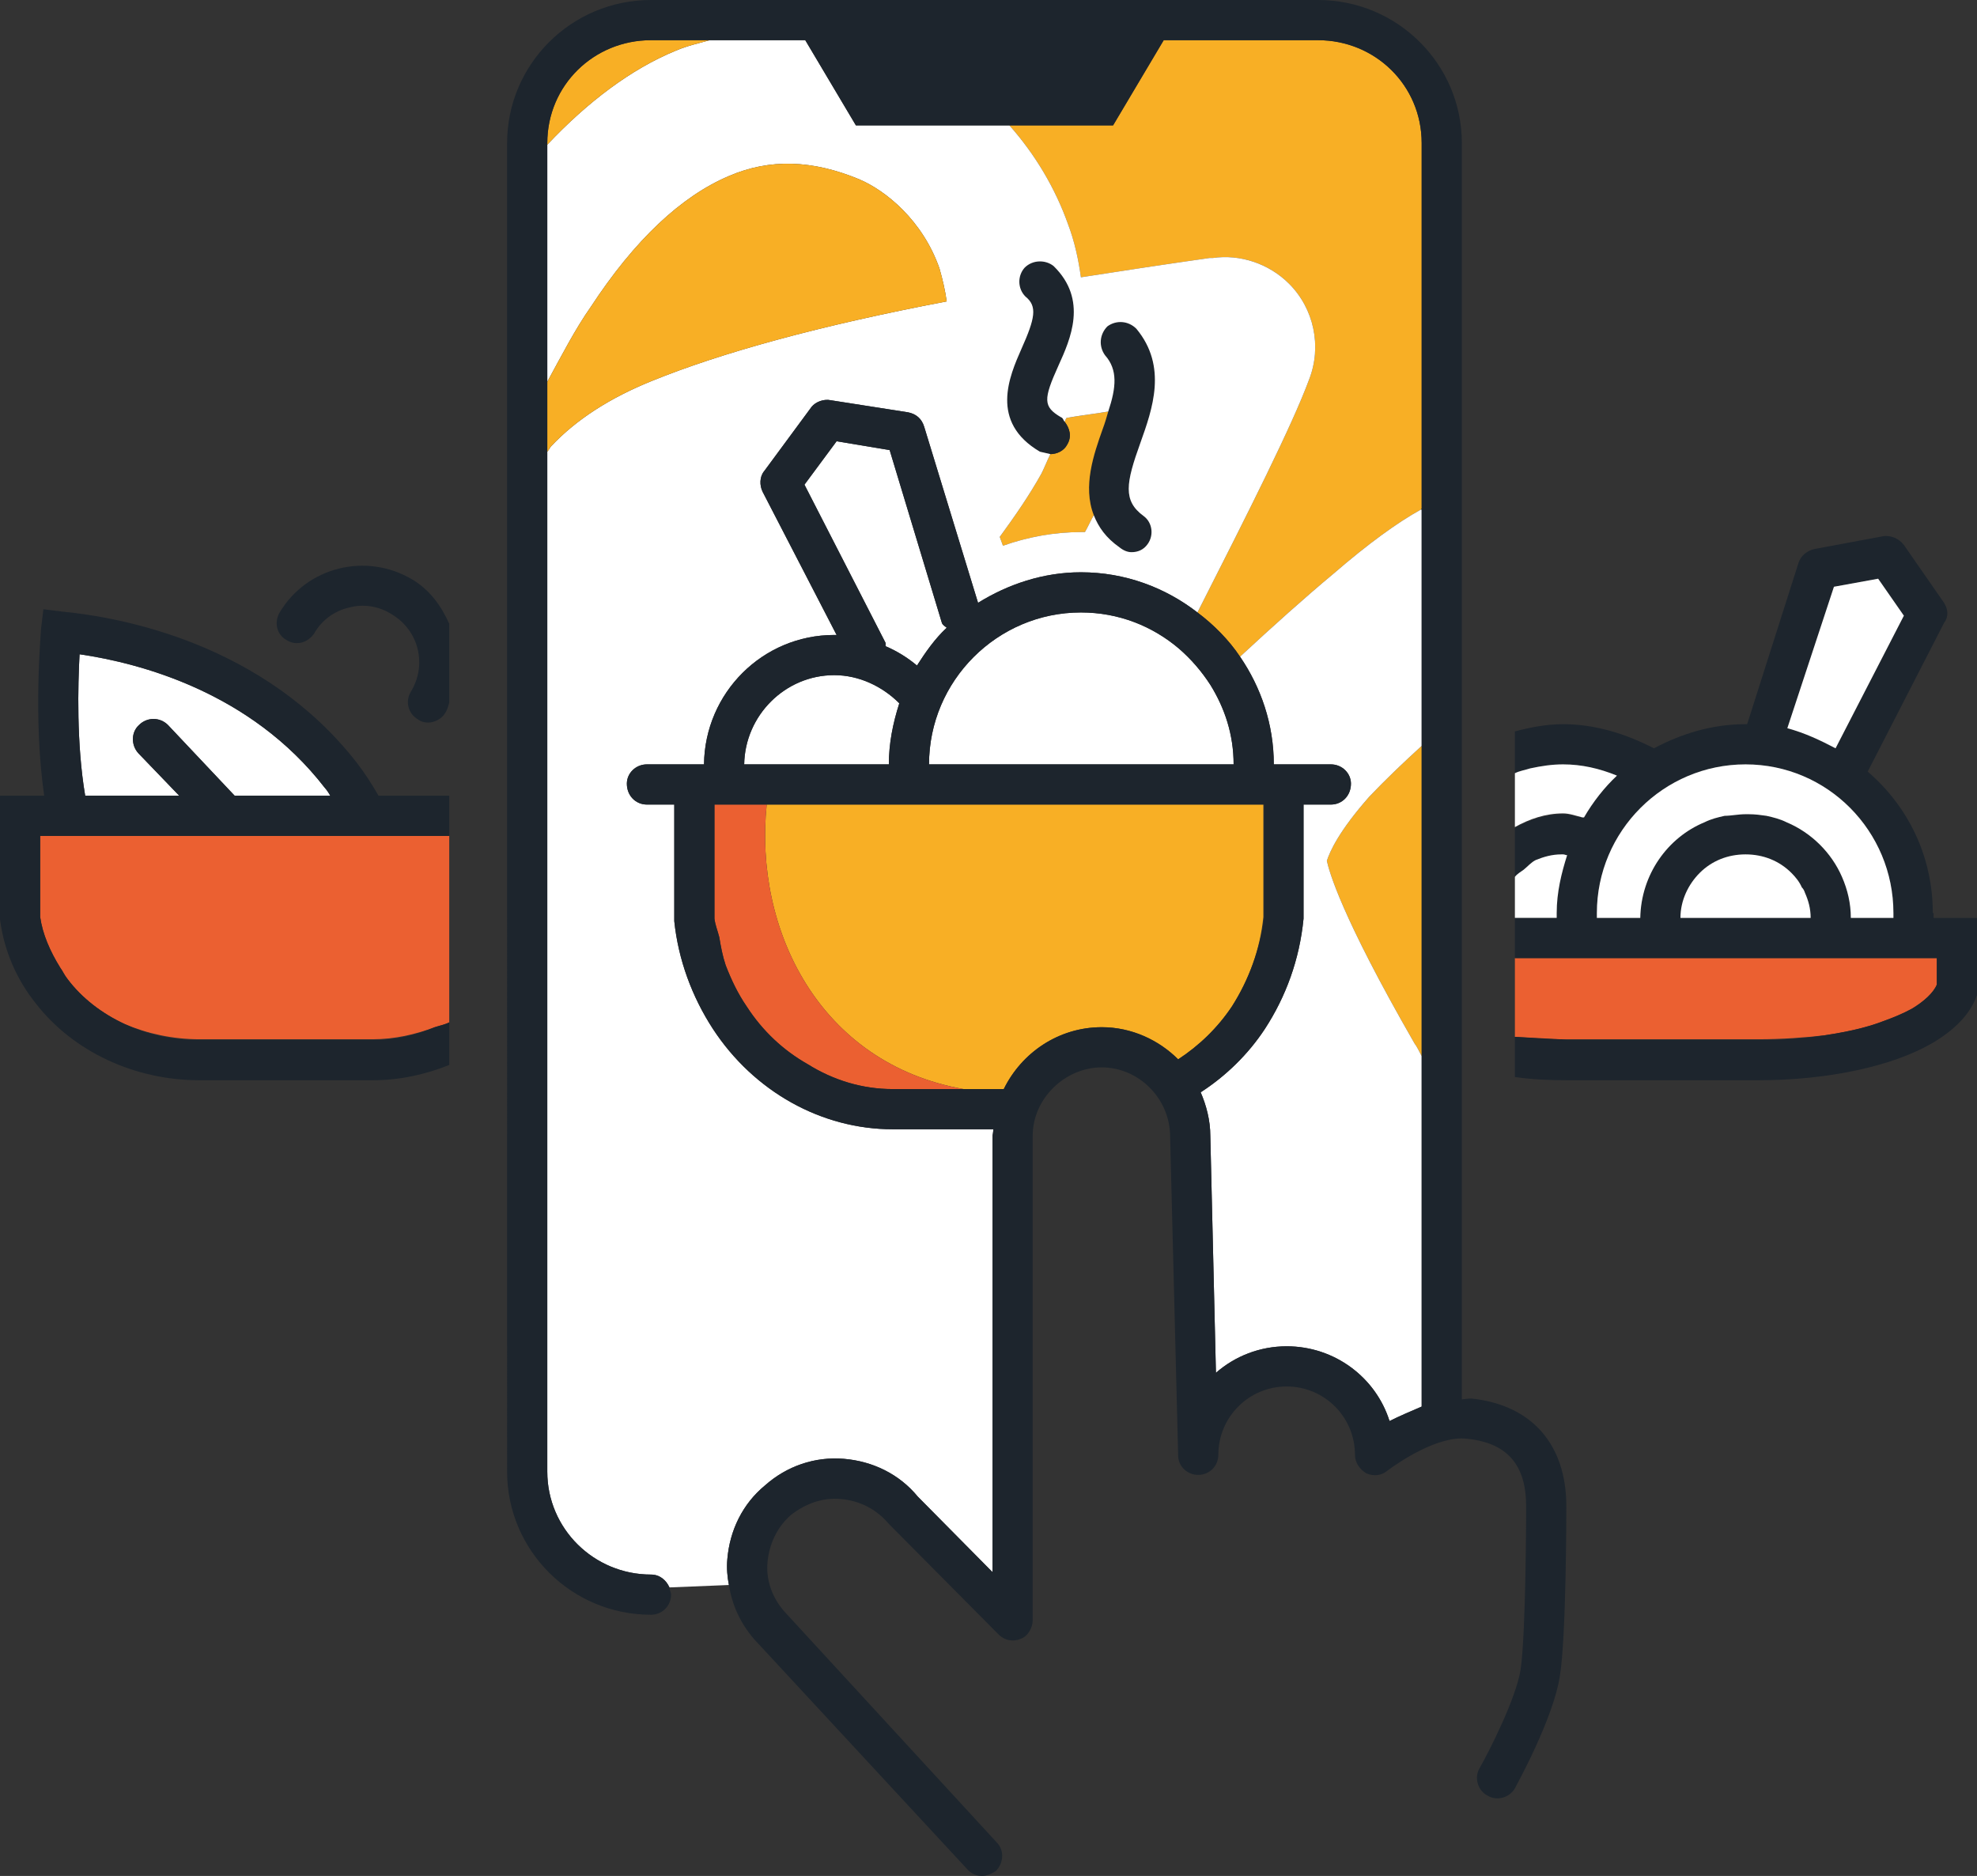
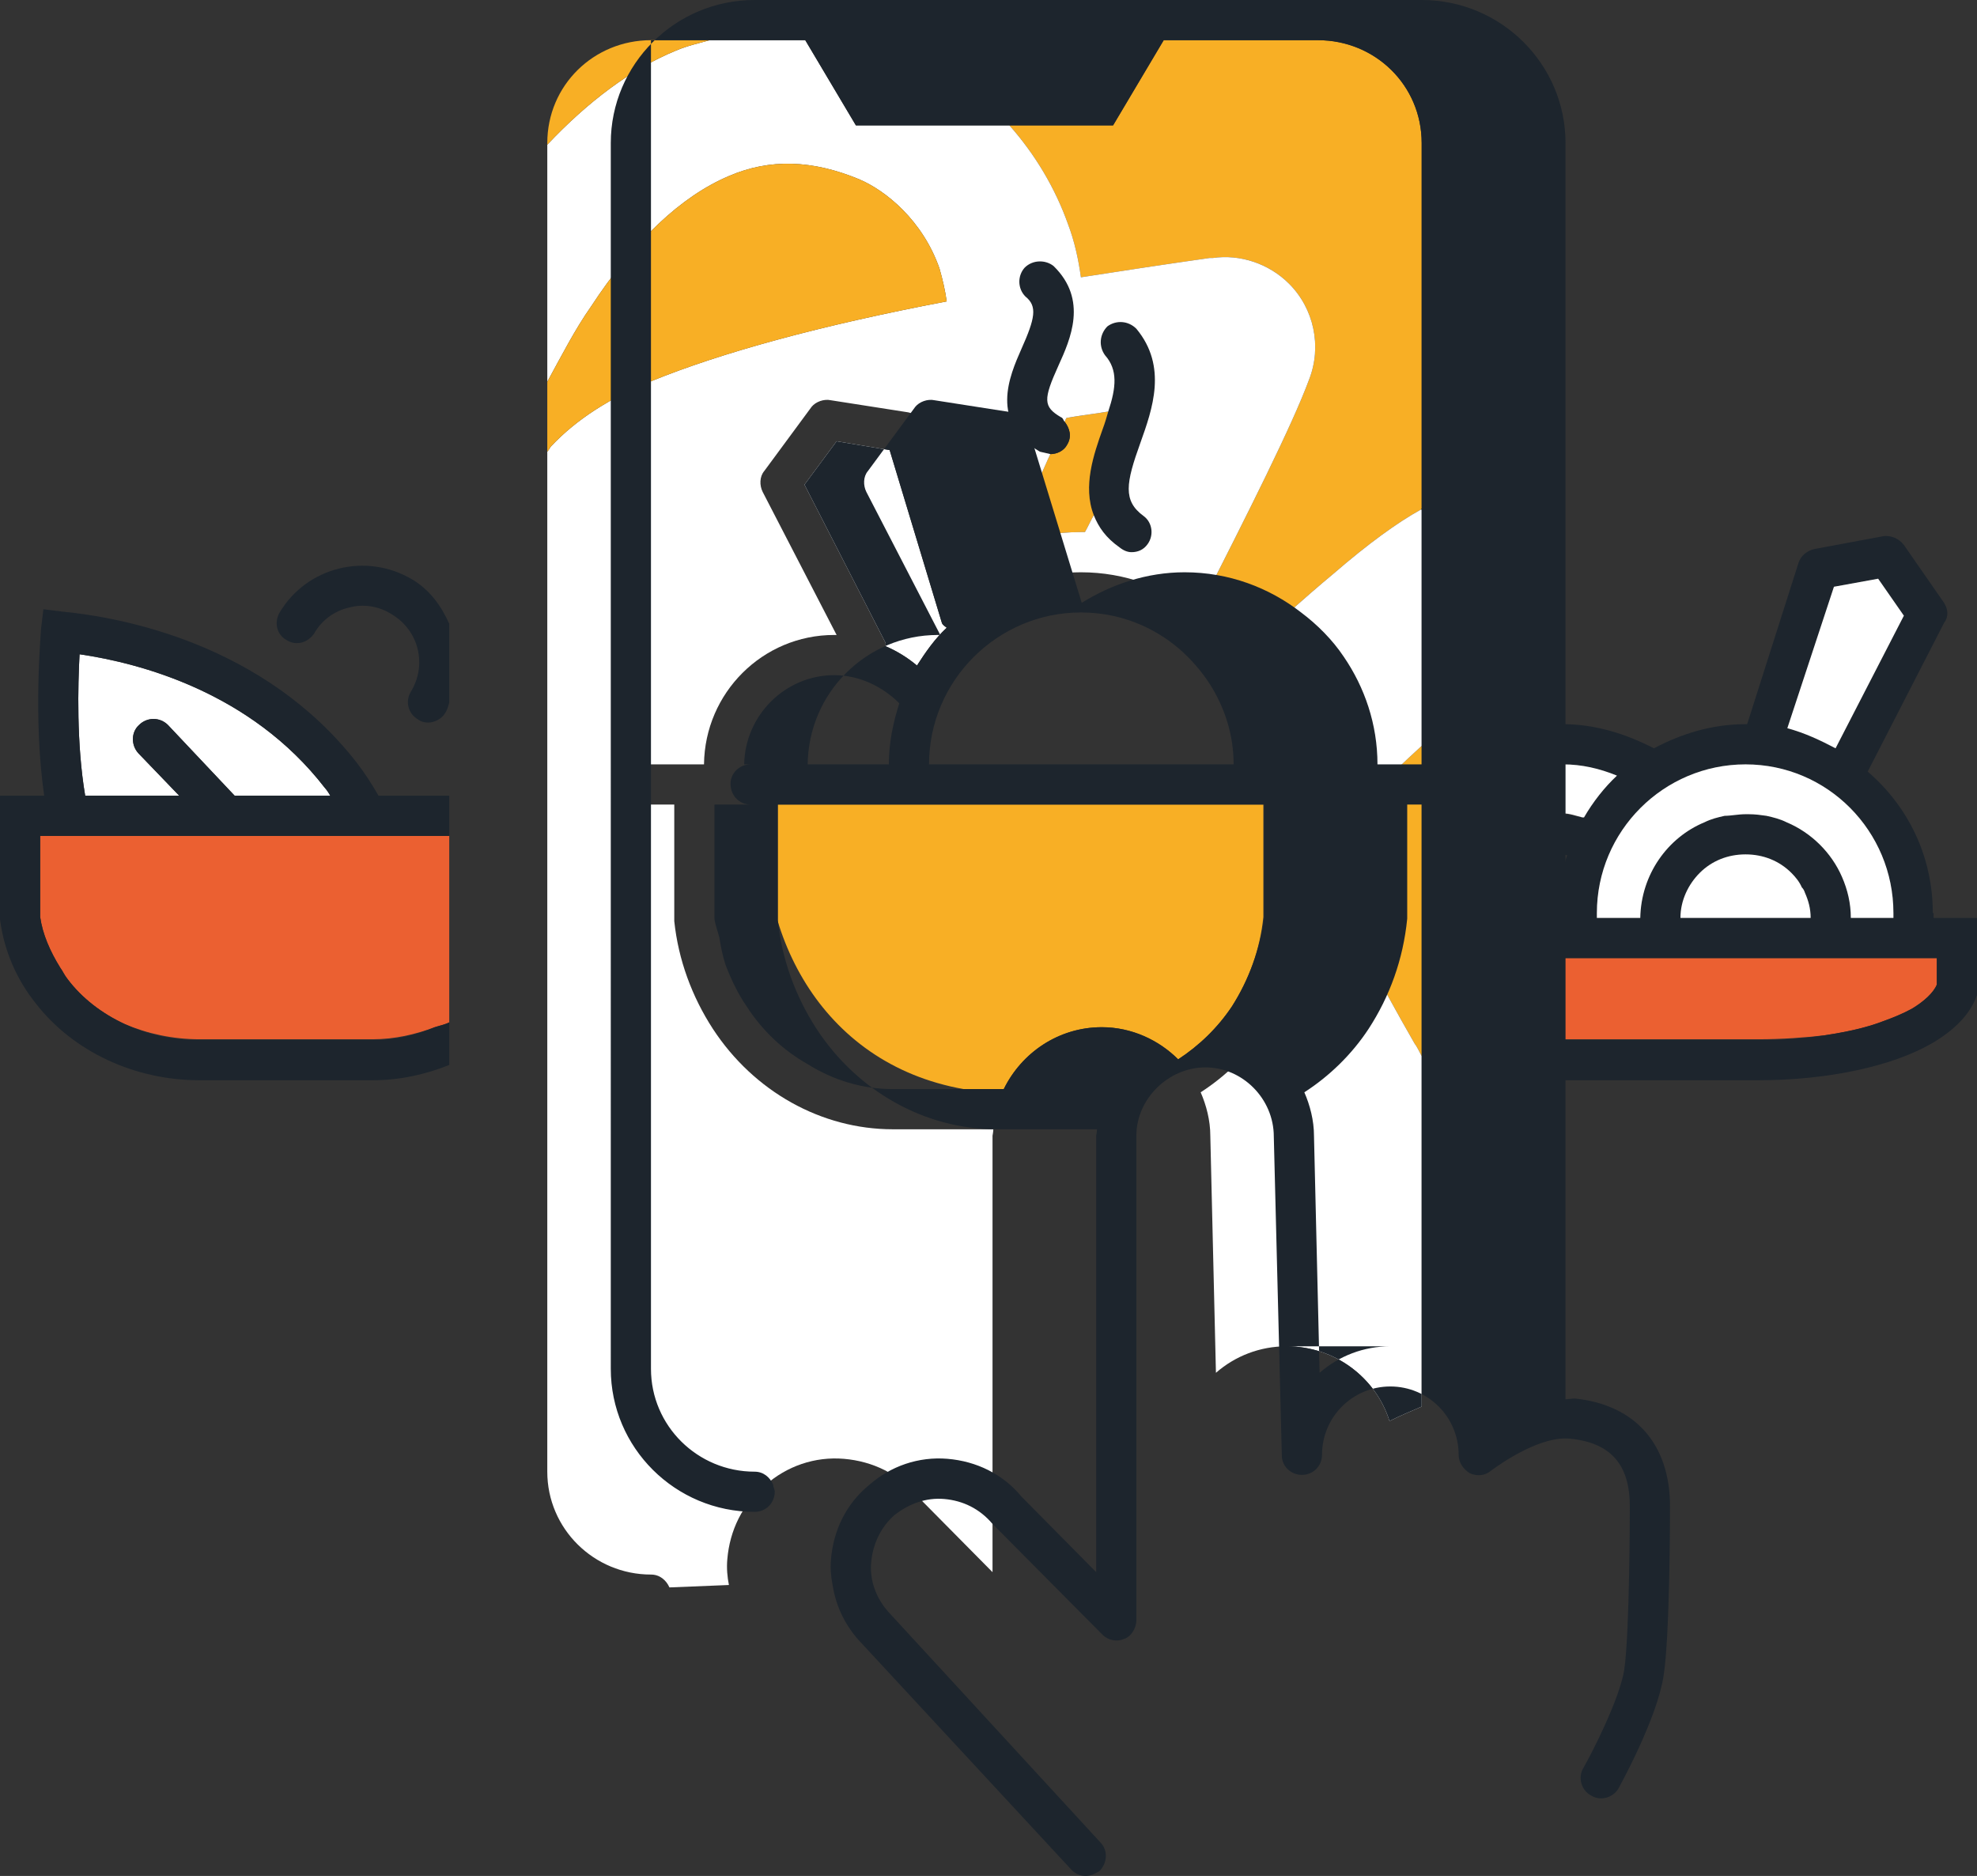
<svg xmlns="http://www.w3.org/2000/svg" id="Layer_2" data-name="Layer 2" viewBox="0 0 24.6 23.34">
  <rect x="0" y="0" width="24.6" height="23.34" fill="#333333" stroke="none" />
  <defs>
    <style>
      .cls-1 {
        fill: #1d252d;
      }

      .cls-1, .cls-2, .cls-3, .cls-4 {
        stroke-width: 0px;
      }

      .cls-2 {
        fill: #eb6031;
      }

      .cls-3 {
        fill: #f8af25;
      }

      .cls-4 {
        fill: #fff;
      }
    </style>
  </defs>
  <g id="colour_work" data-name="colour work">
    <g>
      <path class="cls-2" d="M22.71,12.88c-.26.03-.54.05-.83.05h-2.47c-.19,0-.38-.02-.56-.03v-.98h5.25v.33c-.04.1-.16.21-.31.3-.11.06-.23.11-.37.16-.21.08-.45.13-.71.17Z" />
      <path class="cls-1" d="M22.46,11.11s-.02-.05-.04-.07c-.03-.07-.08-.13-.13-.18-.15-.15-.35-.23-.57-.23s-.42.08-.57.23c-.14.14-.24.34-.24.56h1.62c0-.12-.03-.22-.07-.31ZM22.23,10.23c.31.13.56.38.69.68.07.16.11.33.11.51h.53v-.06c0-1.02-.82-1.85-1.84-1.85s-1.85.83-1.85,1.85v.06h.54c.01-.54.34-1,.8-1.19.08-.04.16-.06.25-.08.08-.01.17-.02.26-.02h.04c.08,0,.15.01.22.02.09.02.17.04.25.08ZM24.06,11.36v.06h.54v.96c-.08.23-.27.43-.56.6-.5.29-1.31.46-2.16.46h-2.38c-.22,0-.44-.01-.65-.04v-.5c.18.01.37.02.56.03h.02s.05.01.07.01h2.38c.29,0,.57-.02.83-.06s.5-.09.71-.17c.14-.05.26-.1.37-.16.15-.09.27-.2.31-.3v-.33h-5.25v-.5h.52v-.06c0-.26.06-.5.13-.72-.02,0-.03-.01-.05-.01h-.02c-.12,0-.22.03-.32.07-.06.03-.1.08-.15.12-.04.03-.08.05-.11.09v-.61c.18-.1.38-.17.6-.17.08,0,.16.03.24.04h.02c.11-.19.25-.37.41-.52-.22-.09-.44-.14-.67-.14-.14,0-.27.02-.41.05-.06.02-.13.03-.19.06h0v-.52c.19-.05.39-.09.6-.09.4,0,.78.12,1.13.3.34-.18.72-.3,1.14-.3h.02l.64-2.01c.03-.09.11-.15.2-.17l.86-.16c.09-.01.19.03.25.11l.5.72c.05.08.06.17,0,.25l-.95,1.85c.5.43.81,1.05.81,1.76ZM22.82,7.3l-.58,1.76c.22.06.41.15.6.25l.85-1.65-.32-.46-.55.1Z" />
      <path class="cls-3" d="M16.51,10.71c.04-.12.15-.37.53-.8.2-.21.42-.42.65-.63v3.86c-.03-.06-.06-.12-.09-.16-.92-1.6-1.06-2.14-1.09-2.27Z" />
      <path class="cls-1" d="M14.14,4.09c.39.47.2,1,.05,1.42-.18.5-.22.72.04.91.11.08.13.24.05.35-.05.07-.12.1-.2.1-.05,0-.1-.02-.15-.06-.17-.12-.26-.25-.32-.4-.14-.36,0-.76.11-1.07.03-.08.05-.15.07-.22.1-.3.12-.52-.04-.7-.08-.11-.07-.26.03-.36.11-.08.26-.07.36.03Z" />
      <path class="cls-3" d="M12.56,1.56h1.29l.63-1.06h1.92c.71,0,1.29.56,1.29,1.28v4.55h0s-.01,0-.01.01c-.29.16-.65.42-1.09.8-.36.3-.75.65-1.16,1.03-.14-.21-.33-.4-.53-.55.64-1.26,1.18-2.33,1.39-2.9.16-.41.06-.88-.25-1.19-.25-.25-.61-.37-.95-.32h-.04c-.56.08-1.09.16-1.6.24-.03-.22-.08-.45-.16-.66-.16-.45-.41-.87-.73-1.23Z" />
      <path class="cls-3" d="M12.96,5.89c.04-.08.07-.16.11-.24.08,0,.17-.04.21-.12.06-.1.03-.2-.03-.28,0-.02.01-.03.02-.05.16-.03.35-.05.52-.08-.02.07-.04.14-.07.22-.11.31-.25.71-.11,1.07-.04.07-.07.14-.11.21h-.05c-.33,0-.66.06-.97.17l-.04-.11c.19-.26.37-.52.52-.79Z" />
      <path class="cls-1" d="M12.94,5.62c-.63-.37-.38-.94-.23-1.28.17-.38.2-.53.05-.65-.1-.1-.1-.26-.01-.36.1-.1.26-.1.36-.02.43.42.21.91.06,1.24-.19.42-.19.51.03.64.03.01.03.04.05.06.06.08.09.18.03.28-.04.08-.13.12-.21.12h0s-.09-.02-.13-.03Z" />
      <path class="cls-3" d="M13.71,12.78c-.54,0-1,.32-1.22.77h-.5c-1.8-.32-2.61-1.99-2.45-3.54h6.18v1.4c-.04.4-.18.78-.39,1.11-.18.27-.41.49-.67.66-.24-.24-.58-.4-.95-.4Z" />
      <g>
        <path class="cls-4" d="M.99,8.14c-.02.38-.04,1.11.07,1.76h1.17l-.51-.53c-.09-.1-.09-.26.01-.35.1-.1.26-.1.36,0l.83.88h1.19s-.04-.07-.07-.1c-.92-1.19-2.3-1.55-3.05-1.66Z" />
        <path class="cls-4" d="M23.69,7.66l-.32-.46-.55.1-.58,1.76c.22.06.41.15.6.25l.85-1.65Z" />
        <path class="cls-4" d="M11.78,7.81s-.05-.03-.06-.06l-.65-2.15-.66-.11-.4.54,1.01,1.97v.04c.14.06.27.14.39.24.11-.17.22-.33.37-.47Z" />
        <path class="cls-4" d="M16.59,7.14c-.36.3-.75.65-1.16,1.03.26.38.42.84.42,1.34h.71c.14,0,.25.11.25.24,0,.15-.11.26-.25.26h-.34v1.42c-.05.51-.22.97-.48,1.37-.21.32-.49.59-.8.79.07.16.12.35.12.54l.07,2.95c.24-.21.55-.33.88-.33.6,0,1.11.39,1.28.93.12-.06.26-.12.4-.18v-4.36c-.03-.06-.06-.12-.09-.16-.92-1.6-1.06-2.14-1.09-2.27.04-.12.15-.37.53-.8.2-.21.42-.42.65-.63v-2.94s-.01,0-.01,0c-.29.16-.65.42-1.09.8Z" />
        <path class="cls-4" d="M8.87,12.8c-.26-.4-.43-.86-.48-1.34v-1.45h-.34c-.14,0-.25-.11-.25-.26,0-.13.11-.24.25-.24h.71c.01-.89.73-1.61,1.62-1.61h.03l-.92-1.78c-.04-.08-.04-.19.02-.26l.59-.8c.05-.06.15-.1.24-.08l.96.15c.1.02.17.08.2.18l.67,2.19c.37-.23.81-.38,1.28-.38.55,0,1.05.19,1.45.5.64-1.26,1.18-2.33,1.39-2.9.16-.41.06-.88-.25-1.19-.25-.25-.61-.37-.95-.32h-.04c-.56.08-1.09.16-1.6.24-.03-.22-.08-.45-.16-.66-.16-.45-.41-.87-.73-1.23h-1.91l-.63-1.06h-1.19c-.14.04-.28.07-.42.13-.56.23-1.1.64-1.6,1.17v2.95c.18-.33.35-.66.54-.93.55-.84,1.13-1.38,1.72-1.63.51-.22,1.04-.2,1.62.04.33.14.79.51,1,1.11.04.14.07.27.09.41-1.58.3-2.81.64-3.67.99-.52.21-.94.48-1.25.81-.02.02-.03.05-.05.07v12.69c0,.71.58,1.28,1.29,1.28.11,0,.19.07.23.16l.74-.03c-.02-.1-.03-.21-.02-.32.03-.36.19-.69.47-.92.27-.24.62-.36.98-.33.36.03.69.19.92.47l.93.94v-5.43s.01-.05.01-.08h-1.25c-.89,0-1.73-.47-2.24-1.25ZM12.94,5.62c-.63-.37-.38-.94-.23-1.28.17-.38.2-.53.05-.65-.1-.1-.1-.26-.01-.36.1-.1.26-.1.36-.02.43.42.21.91.06,1.24-.19.42-.19.51.03.64.03.01.03.04.05.06,0-.02.01-.03.02-.05.16-.03.35-.05.52-.08.1-.3.12-.52-.04-.7-.08-.11-.07-.26.03-.36.11-.08.26-.07.36.03.39.47.2,1,.05,1.42-.18.5-.22.72.04.91.11.08.13.24.05.35-.05.07-.12.1-.2.1-.05,0-.1-.02-.15-.06-.17-.12-.26-.25-.32-.4-.04.07-.07.14-.11.21h-.05c-.33,0-.66.06-.97.17l-.04-.11c.19-.26.37-.52.52-.79.04-.08.07-.16.11-.24h0s-.09-.02-.13-.03Z" />
        <path class="cls-4" d="M22.42,11.04c-.03-.07-.08-.13-.13-.18-.15-.15-.35-.23-.57-.23s-.42.08-.57.23c-.14.14-.24.34-.24.56h1.62c0-.12-.03-.22-.07-.31-.01-.03-.02-.05-.04-.07Z" />
        <path class="cls-4" d="M21.72,9.51c-1.02,0-1.85.83-1.85,1.85v.06h.54c.01-.54.34-1,.8-1.19.08-.04.16-.06.25-.08.08,0,.17-.02.26-.02h.04c.08,0,.15.01.22.02.09.02.17.04.25.08.31.13.56.38.69.68.07.16.11.33.11.51h.53v-.06c0-1.02-.82-1.85-1.84-1.85Z" />
        <path class="cls-4" d="M19.45,9.51c-.14,0-.27.02-.41.05-.06.02-.13.03-.19.06v.67c.18-.1.38-.17.6-.17.08,0,.16.03.24.05h.02c.11-.19.25-.37.41-.52-.22-.09-.44-.14-.67-.14Z" />
-         <path class="cls-4" d="M19.43,10.63c-.12,0-.22.03-.32.07-.06.03-.1.08-.15.12-.04.03-.08.05-.11.09v.51h.52v-.06c0-.26.06-.5.13-.72-.02,0-.03-.01-.05-.01h-.02Z" />
-         <path class="cls-4" d="M15.06,8.52c-.11-.17-.24-.32-.39-.45-.33-.28-.75-.45-1.22-.45-1.04,0-1.89.85-1.89,1.89h3.79c0-.37-.11-.7-.29-.99Z" />
-         <path class="cls-4" d="M9.26,9.51h1.8c0-.26.05-.51.13-.76-.21-.21-.5-.35-.81-.35-.61,0-1.11.5-1.12,1.11Z" />
      </g>
-       <path class="cls-2" d="M9.54,10.01c-.16,1.55.65,3.22,2.45,3.54h-.88c-.38,0-.74-.11-1.06-.31-.3-.17-.56-.41-.76-.72-.11-.16-.19-.33-.26-.51-.04-.12-.06-.23-.08-.35-.02-.08-.05-.15-.06-.23v-1.42h.65Z" />
      <path class="cls-3" d="M8.41.63c-.56.23-1.1.64-1.6,1.17v-.02c0-.72.58-1.28,1.29-1.28h.73c-.14.04-.28.07-.42.13Z" />
      <path class="cls-3" d="M7.35,3.82c.55-.84,1.13-1.38,1.72-1.63.51-.22,1.04-.2,1.62.04.33.14.79.51,1,1.11.04.14.07.27.09.41-1.58.3-2.81.64-3.67.99-.52.21-.94.48-1.25.81-.02.02-.03.05-.05.07v-.87c.18-.33.35-.66.54-.93Z" />
-       <path class="cls-1" d="M11.06,9.51c0-.26.05-.51.13-.76-.21-.21-.5-.35-.81-.35-.61,0-1.11.5-1.12,1.11h1.8ZM11.41,8.28c.11-.17.22-.33.37-.47-.02-.02-.05-.03-.06-.06l-.65-2.15-.66-.11-.4.54,1.01,1.97v.04c.14.06.27.14.39.24ZM14.67,8.07c-.33-.28-.75-.45-1.22-.45-1.04,0-1.89.85-1.89,1.89h3.79c0-.37-.11-.7-.29-.99-.11-.17-.24-.32-.39-.45ZM12.49,13.55c.22-.45.68-.77,1.22-.77.37,0,.71.16.95.4.26-.17.49-.39.67-.66.21-.33.35-.71.4-1.11v-1.4h-6.84v1.42c.01.08.04.15.06.23.02.12.04.23.08.35.07.18.15.35.26.51.2.31.46.55.76.72.32.2.68.31,1.06.31h1.38ZM16.01,16.75c.6,0,1.11.39,1.28.93.12-.06.26-.12.4-.18V6.34h0V1.78c0-.72-.58-1.28-1.29-1.28h-1.92l-.63,1.06h-3.2l-.63-1.06h-1.92c-.71,0-1.29.56-1.29,1.28v16.53c0,.71.58,1.28,1.29,1.28.11,0,.19.07.23.16,0,.03.02.06.02.09,0,.14-.11.25-.25.25-.99,0-1.79-.8-1.79-1.78V1.78c0-.98.8-1.78,1.79-1.78h8.3c.99,0,1.79.8,1.79,1.78v15.63s.08-.01.12-.01c.75.08,1.18.57,1.18,1.34,0,.07,0,1.61-.08,2.11-.08.53-.54,1.36-.56,1.4-.07.12-.23.16-.34.09-.12-.06-.17-.22-.1-.34.12-.21.45-.86.51-1.22.07-.47.07-2.03.07-2.04,0-.52-.24-.79-.74-.84-.35-.04-.83.28-.99.4-.07.06-.17.07-.26.03-.08-.05-.14-.13-.14-.23,0-.47-.38-.85-.85-.85s-.85.38-.85.85c0,.14-.11.25-.25.25s-.25-.11-.25-.24l-.1-3.97c0-.47-.39-.86-.85-.86s-.86.39-.86.85v6.03c0,.09-.06.2-.15.23-.09.04-.2.02-.27-.05l-1.37-1.38c-.16-.19-.37-.29-.6-.31s-.44.06-.62.2c-.17.15-.27.36-.29.59-.02.22.06.44.21.61l2.64,2.87c.1.1.09.26-.01.36-.05.03-.11.06-.17.06-.07,0-.14-.03-.19-.09l-2.65-2.86c-.17-.2-.27-.42-.31-.67-.02-.1-.03-.21-.02-.32.03-.36.19-.69.47-.92.27-.24.62-.36.98-.33s.69.19.92.47l.93.94v-5.43s.01-.05.01-.08h-1.25c-.89,0-1.73-.47-2.24-1.25-.26-.4-.43-.86-.48-1.34v-1.45h-.34c-.14,0-.25-.11-.25-.26,0-.13.11-.24.25-.24h.71c.01-.89.73-1.61,1.62-1.61h.03l-.92-1.78c-.04-.08-.04-.19.02-.26l.59-.8c.05-.06.15-.1.24-.08l.96.15c.1.02.17.08.2.18l.67,2.19c.37-.23.81-.38,1.28-.38.55,0,1.05.19,1.45.5.2.15.39.34.53.55.26.38.42.84.42,1.34h.71c.14,0,.25.11.25.24,0,.15-.11.26-.25.26h-.34v1.42c-.05.51-.22.97-.48,1.37-.21.32-.49.59-.8.79.07.16.12.35.12.54l.07,2.95c.24-.21.55-.33.88-.33Z" />
+       <path class="cls-1" d="M11.06,9.51c0-.26.05-.51.13-.76-.21-.21-.5-.35-.81-.35-.61,0-1.11.5-1.12,1.11h1.8ZM11.41,8.28c.11-.17.22-.33.37-.47-.02-.02-.05-.03-.06-.06l-.65-2.15-.66-.11-.4.54,1.01,1.97v.04c.14.06.27.14.39.24ZM14.67,8.07c-.33-.28-.75-.45-1.22-.45-1.04,0-1.89.85-1.89,1.89h3.79c0-.37-.11-.7-.29-.99-.11-.17-.24-.32-.39-.45ZM12.49,13.55c.22-.45.68-.77,1.22-.77.37,0,.71.16.95.4.26-.17.49-.39.67-.66.21-.33.35-.71.4-1.11v-1.4h-6.84v1.42c.01.08.04.15.06.23.02.12.04.23.08.35.07.18.15.35.26.51.2.31.46.55.76.72.32.2.68.31,1.06.31h1.38ZM16.01,16.75c.6,0,1.11.39,1.28.93.12-.06.26-.12.4-.18V6.34h0V1.78c0-.72-.58-1.28-1.29-1.28h-1.92l-.63,1.06h-3.2l-.63-1.06h-1.92v16.53c0,.71.58,1.28,1.29,1.28.11,0,.19.07.23.16,0,.03.02.06.02.09,0,.14-.11.25-.25.25-.99,0-1.79-.8-1.79-1.78V1.78c0-.98.8-1.78,1.79-1.78h8.3c.99,0,1.79.8,1.79,1.78v15.63s.08-.01.12-.01c.75.08,1.18.57,1.18,1.34,0,.07,0,1.61-.08,2.11-.08.53-.54,1.36-.56,1.4-.07.12-.23.16-.34.09-.12-.06-.17-.22-.1-.34.12-.21.45-.86.51-1.22.07-.47.07-2.03.07-2.04,0-.52-.24-.79-.74-.84-.35-.04-.83.28-.99.4-.07.06-.17.07-.26.03-.08-.05-.14-.13-.14-.23,0-.47-.38-.85-.85-.85s-.85.38-.85.85c0,.14-.11.25-.25.25s-.25-.11-.25-.24l-.1-3.97c0-.47-.39-.86-.85-.86s-.86.39-.86.85v6.03c0,.09-.06.2-.15.23-.09.04-.2.02-.27-.05l-1.37-1.38c-.16-.19-.37-.29-.6-.31s-.44.06-.62.2c-.17.15-.27.36-.29.59-.02.22.06.44.21.61l2.64,2.87c.1.1.09.26-.01.36-.05.03-.11.06-.17.06-.07,0-.14-.03-.19-.09l-2.65-2.86c-.17-.2-.27-.42-.31-.67-.02-.1-.03-.21-.02-.32.03-.36.19-.69.47-.92.27-.24.62-.36.98-.33s.69.19.92.47l.93.94v-5.43s.01-.05.01-.08h-1.25c-.89,0-1.73-.47-2.24-1.25-.26-.4-.43-.86-.48-1.34v-1.45h-.34c-.14,0-.25-.11-.25-.26,0-.13.11-.24.25-.24h.71c.01-.89.73-1.61,1.62-1.61h.03l-.92-1.78c-.04-.08-.04-.19.02-.26l.59-.8c.05-.06.15-.1.24-.08l.96.15c.1.02.17.08.2.18l.67,2.19c.37-.23.81-.38,1.28-.38.55,0,1.05.19,1.45.5.2.15.39.34.53.55.26.38.42.84.42,1.34h.71c.14,0,.25.11.25.24,0,.15-.11.26-.25.26h-.34v1.42c-.05.51-.22.97-.48,1.37-.21.32-.49.59-.8.79.07.16.12.35.12.54l.07,2.95c.24-.21.55-.33.88-.33Z" />
      <path class="cls-1" d="M4.87,7.64c-.16-.1-.35-.13-.53-.08-.18.04-.34.16-.43.32-.08.12-.23.16-.35.08-.12-.07-.15-.22-.08-.34.34-.57,1.08-.75,1.65-.41.22.13.36.33.46.55v.98s-.02.09-.05.13c-.04.07-.13.12-.21.12-.05,0-.09-.01-.13-.04-.12-.07-.16-.22-.09-.34.21-.34.1-.77-.24-.97Z" />
      <path class="cls-2" d="M.85,10.4h4.74v2.32c-.06.03-.12.04-.18.06-.24.09-.5.15-.77.15h-2.16c-.33,0-.65-.07-.93-.19-.28-.13-.53-.32-.71-.56-.04-.05-.06-.1-.09-.14-.13-.21-.22-.42-.25-.63v-1.01h.35Z" />
      <path class="cls-1" d="M4.04,9.8c-.92-1.19-2.3-1.55-3.05-1.66-.02.38-.04,1.11.07,1.76h1.17l-.51-.53c-.09-.1-.09-.26.01-.35.1-.1.26-.1.36,0l.83.88h1.19s-.04-.07-.07-.1ZM2.81,10.4H.5v1.01c.03.21.12.42.25.63.03.04.05.09.09.14.18.24.43.43.71.56s.6.2.93.2h2.16c.27,0,.53-.06.77-.16.06-.02.12-.03.18-.06v.53c-.3.12-.62.19-.95.19h-2.16c-.81,0-1.57-.36-2.03-.95-.25-.31-.4-.67-.45-1.05v-1.54h.55c-.14-.96-.04-2.02-.04-2.07l.03-.25.24.03c.72.07,2.5.39,3.66,1.88.1.13.19.27.27.41h.88v.5h-2.78Z" />
    </g>
  </g>
</svg>